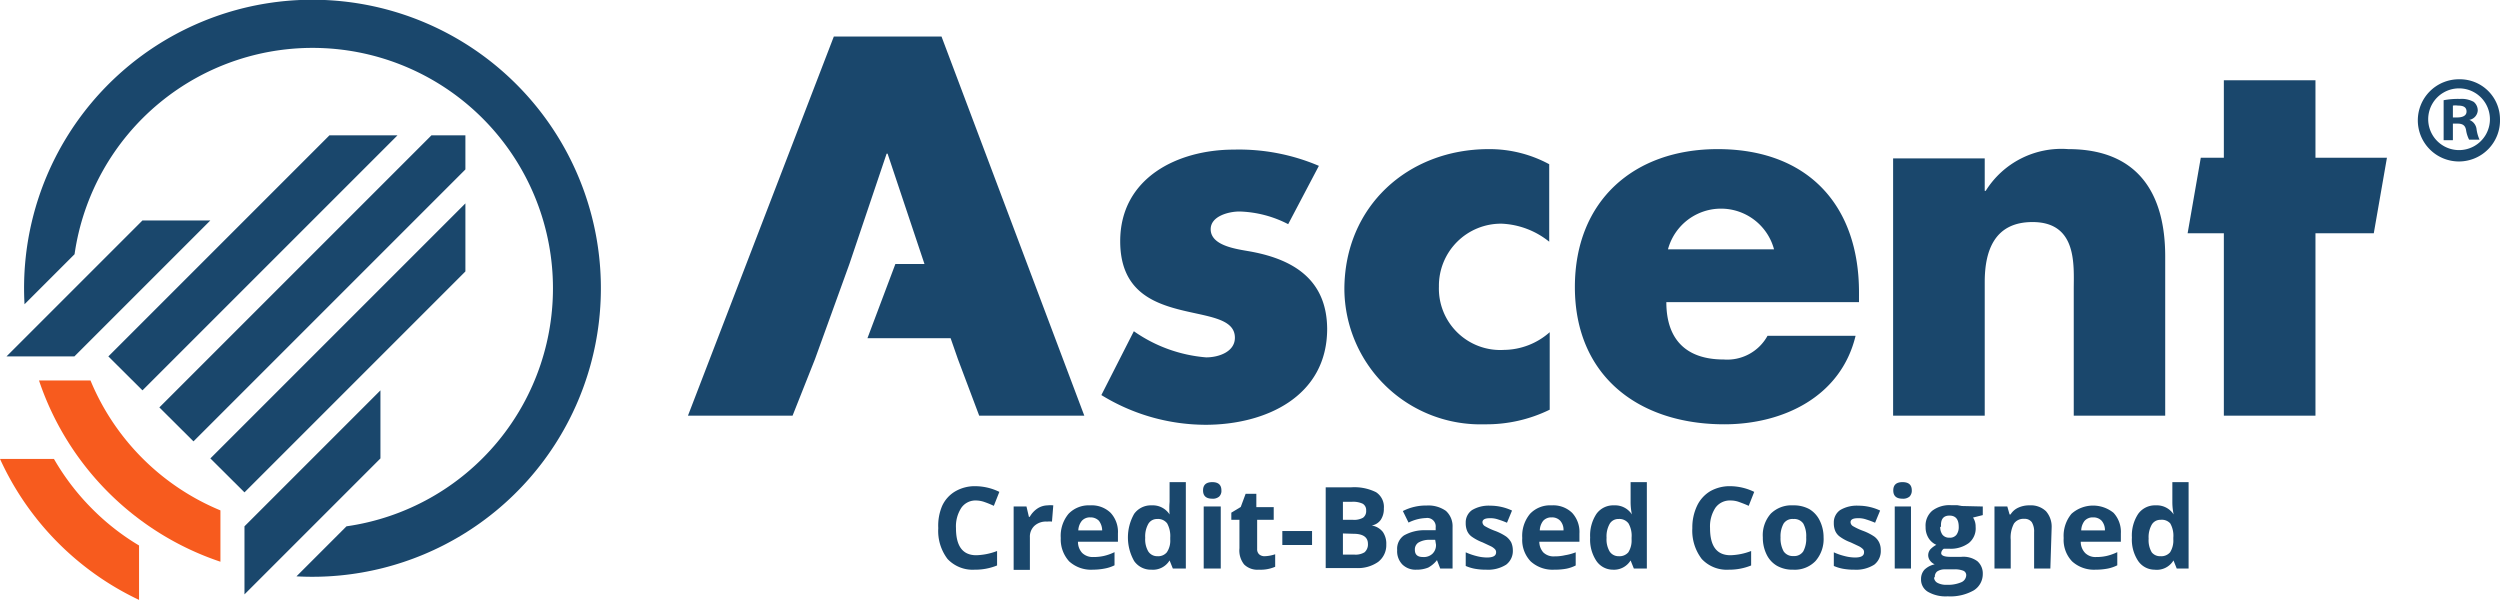
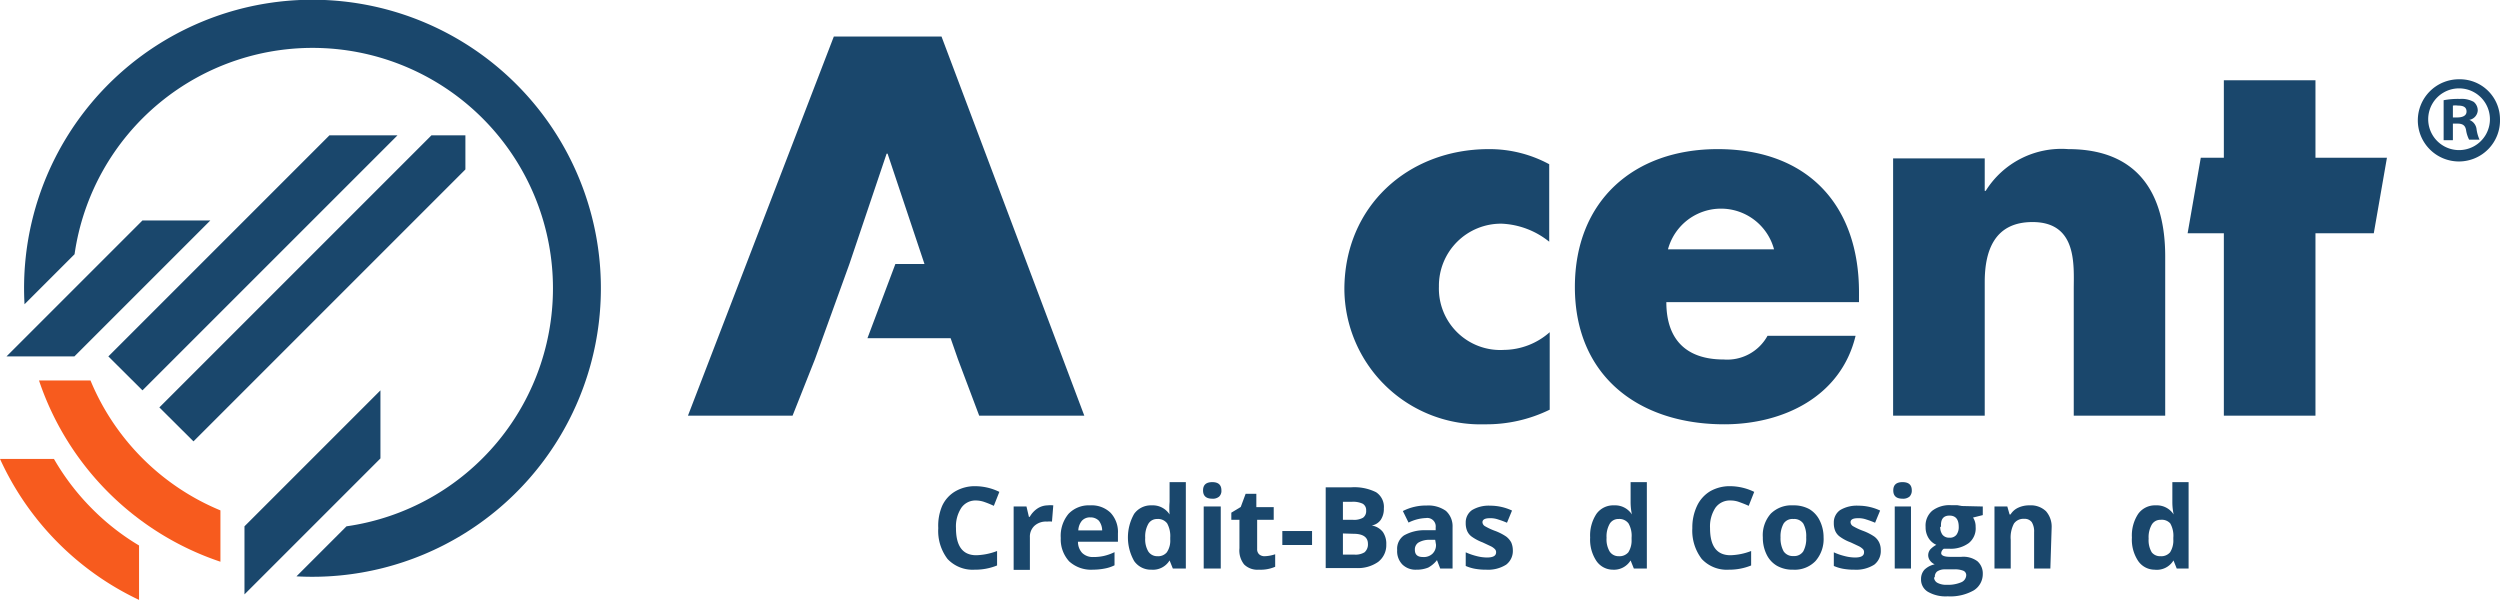
<svg xmlns="http://www.w3.org/2000/svg" id="Layer_1" data-name="Layer 1" viewBox="0 0 153.9 36.93">
  <defs>
    <style>.cls-1{fill:#1a476c;}.cls-2{fill:#f75b1e;}</style>
  </defs>
-   <path class="cls-1" d="M77.07,15.5c-.77-.15-2.54-.31-2.54-1.39,0-.81,1.12-1.09,1.77-1.09a6.92,6.92,0,0,1,3,.78l1.89-3.59a12.53,12.53,0,0,0-5.23-1c-3.47,0-7,1.74-7,5.64,0,2.85,1.76,3.71,3.53,4.18s3.53.53,3.53,1.76c0,.87-1,1.21-1.77,1.21a9,9,0,0,1-4.45-1.61l-2,3.93a12.29,12.29,0,0,0,6.41,1.83c3.69,0,7.49-1.73,7.49-5.91C81.68,17.27,79.7,16,77.07,15.5Z" transform="translate(0 0)" />
  <path class="cls-1" d="M82.76,17.82a8.38,8.38,0,0,0,8.64,8.3,8.87,8.87,0,0,0,4-.9V20.45a4.31,4.31,0,0,1-2.82,1.09,3.78,3.78,0,0,1-4-3.9,3.82,3.82,0,0,1,3.87-3.87,5,5,0,0,1,2.92,1.11V10.11a7.72,7.72,0,0,0-3.72-.93C86.67,9.18,82.76,12.71,82.76,17.82Z" transform="translate(0 0)" />
  <path class="cls-1" d="M105.74,9.18c-5.17,0-8.79,3.19-8.79,8.49,0,5.48,3.93,8.45,9.2,8.45,3.62,0,7.18-1.7,8.08-5.45h-5.42a2.83,2.83,0,0,1-2.7,1.46c-2.32,0-3.53-1.24-3.53-3.53h11.86V18C114.44,12.59,111.25,9.18,105.74,9.18Zm-3.06,6.17a3.38,3.38,0,0,1,6.53,0Z" transform="translate(0 0)" />
  <path class="cls-1" d="M127.32,9.18a5.49,5.49,0,0,0-5.08,2.57h-.06v-2h-5.64V25.59h5.64V17.36c0-2,.65-3.69,2.94-3.69,2.78,0,2.54,2.67,2.54,4.18v7.74h5.63V15.78C133.29,11.88,131.59,9.18,127.32,9.18Z" transform="translate(0 0)" />
  <polygon class="cls-1" points="142.54 9.71 142.54 4.94 136.9 4.94 136.9 9.71 135.48 9.71 134.67 14.36 136.9 14.36 136.9 25.59 142.54 25.59 142.54 14.36 146.13 14.36 146.94 9.71 142.54 9.71" />
  <polygon class="cls-1" points="51.33 2.25 42.35 25.59 48.79 25.59 50.17 22.11 52.29 16.25 54.58 9.46 54.64 9.46 56.91 16.25 55.12 16.25 53.4 20.82 58.52 20.82 58.97 22.11 60.28 25.59 66.75 25.59 57.96 2.25 51.33 2.25" />
  <path class="cls-2" d="M5.69,31.34a14.78,14.78,0,0,1-2.37-3.09H0a17.72,17.72,0,0,0,8.56,8.68V33.58A14.54,14.54,0,0,1,5.69,31.34Z" transform="translate(0 0)" />
  <polygon class="cls-1" points="20.28 8.33 6.67 21.94 8.77 24.03 24.47 8.33 20.28 8.33" />
  <polygon class="cls-1" points="26.56 8.33 9.81 25.08 11.91 27.17 28.65 10.43 28.65 8.33 26.56 8.33" />
-   <polygon class="cls-1" points="28.65 12.52 12.95 28.22 15.05 30.31 28.65 16.71 28.65 12.52" />
  <path class="cls-1" d="M31.79,5.19A17.75,17.75,0,0,0,1.51,18.73l3.08-3.08A14.8,14.8,0,1,1,21.33,32.4l-3.08,3.08A17.76,17.76,0,0,0,31.79,5.19Z" transform="translate(0 0)" />
  <path class="cls-2" d="M13.57,31.42a14.77,14.77,0,0,1-8-8H2.4A17.72,17.72,0,0,0,13.57,34.58Z" transform="translate(0 0)" />
  <polygon class="cls-1" points="23.42 24.03 15.05 32.4 15.05 36.59 23.42 28.22 23.42 24.03" />
  <polygon class="cls-1" points="8.77 13.57 12.95 13.57 4.58 21.94 0.4 21.94 8.77 13.57" />
  <path class="cls-1" d="M153.9,7.34a2.53,2.53,0,1,1-2.52-2.46A2.47,2.47,0,0,1,153.9,7.34Zm-4.42,0a1.9,1.9,0,1,0,3.8,0,1.9,1.9,0,1,0-3.8,0ZM151,8.63h-.57V6.17a4.66,4.66,0,0,1,1-.08,1.54,1.54,0,0,1,.85.18.68.68,0,0,1,.25.54.63.63,0,0,1-.52.57v0a.7.7,0,0,1,.45.6,2.39,2.39,0,0,0,.18.62H152a1.9,1.9,0,0,1-.19-.6c-.05-.27-.2-.39-.52-.39H151Zm0-1.4h.27c.31,0,.57-.1.57-.36s-.17-.37-.53-.37a1.09,1.09,0,0,0-.31,0Z" transform="translate(0 0)" />
  <path class="cls-1" d="M60.1,30.81a1.06,1.06,0,0,0-.92.45,2.09,2.09,0,0,0-.33,1.25c0,1.12.42,1.67,1.25,1.67a3.87,3.87,0,0,0,1.28-.26v.89a3.57,3.57,0,0,1-1.38.26,2.12,2.12,0,0,1-1.67-.66,2.85,2.85,0,0,1-.57-1.9A3.1,3.1,0,0,1,58,31.14a2,2,0,0,1,.82-.9,2.38,2.38,0,0,1,1.24-.31,3.4,3.4,0,0,1,1.46.35l-.34.86a5.48,5.48,0,0,0-.56-.23A1.62,1.62,0,0,0,60.1,30.81Z" transform="translate(0 0)" />
  <path class="cls-1" d="M64.49,31.11a1.69,1.69,0,0,1,.35,0l-.08,1a1.26,1.26,0,0,0-.3,0,1.05,1.05,0,0,0-.78.26.91.91,0,0,0-.28.71v2h-1V31.18h.79l.15.64h.05a1.5,1.5,0,0,1,.48-.52A1.18,1.18,0,0,1,64.49,31.11Z" transform="translate(0 0)" />
  <path class="cls-1" d="M67.27,35.07a2,2,0,0,1-1.45-.51,2,2,0,0,1-.52-1.44,2.12,2.12,0,0,1,.48-1.49,1.72,1.72,0,0,1,1.33-.52,1.67,1.67,0,0,1,1.26.46,1.73,1.73,0,0,1,.45,1.27v.51H66.36a1,1,0,0,0,.26.69.93.93,0,0,0,.69.25,2.84,2.84,0,0,0,.66-.07,3.11,3.11,0,0,0,.64-.23v.81A2.28,2.28,0,0,1,68,35,3.91,3.91,0,0,1,67.27,35.07Zm-.15-3.22a.66.66,0,0,0-.52.21,1,1,0,0,0-.22.59h1.47a1,1,0,0,0-.2-.59A.71.71,0,0,0,67.12,31.85Z" transform="translate(0 0)" />
  <path class="cls-1" d="M70.88,35.07a1.25,1.25,0,0,1-1.06-.53,2.94,2.94,0,0,1,0-2.91,1.27,1.27,0,0,1,1.08-.52,1.23,1.23,0,0,1,1.1.56h0A4.48,4.48,0,0,1,72,30.9V29.68h1V35h-.8l-.2-.5h0A1.2,1.2,0,0,1,70.88,35.07Zm.37-.83a.69.69,0,0,0,.58-.24,1.27,1.27,0,0,0,.21-.79V33.1a1.62,1.62,0,0,0-.19-.88.7.7,0,0,0-.62-.27.61.61,0,0,0-.54.3,1.57,1.57,0,0,0-.19.86,1.47,1.47,0,0,0,.19.84A.65.65,0,0,0,71.25,34.24Z" transform="translate(0 0)" />
  <path class="cls-1" d="M74.06,30.19q0-.51.57-.51c.37,0,.56.17.56.51a.48.48,0,0,1-.14.38.59.59,0,0,1-.42.13Q74.06,30.7,74.06,30.19ZM75.15,35H74.1V31.18h1.05Z" transform="translate(0 0)" />
  <path class="cls-1" d="M77.85,34.24a2.2,2.2,0,0,0,.65-.12v.77a2.24,2.24,0,0,1-1,.18,1.17,1.17,0,0,1-.91-.32,1.38,1.38,0,0,1-.29-1V32h-.5v-.44l.58-.35.3-.81h.66v.82h1.07V32H77.39V33.8a.42.42,0,0,0,.13.33A.49.49,0,0,0,77.85,34.24Z" transform="translate(0 0)" />
  <path class="cls-1" d="M78.94,33.55v-.86h1.83v.86Z" transform="translate(0 0)" />
  <path class="cls-1" d="M81.61,30h1.56a3,3,0,0,1,1.54.3,1.08,1.08,0,0,1,.48,1A1.21,1.21,0,0,1,85,32a.86.86,0,0,1-.56.35v0a1.08,1.08,0,0,1,.69.4,1.28,1.28,0,0,1,.21.77,1.3,1.3,0,0,1-.5,1.07,2.16,2.16,0,0,1-1.34.38H81.61Zm1.06,2h.62a1.12,1.12,0,0,0,.62-.13.5.5,0,0,0,.19-.44.45.45,0,0,0-.21-.42,1.38,1.38,0,0,0-.66-.12h-.56Zm0,.84v1.3h.69A1.06,1.06,0,0,0,84,34a.64.64,0,0,0,.21-.52c0-.41-.3-.62-.89-.62Z" transform="translate(0 0)" />
  <path class="cls-1" d="M88.66,35l-.2-.52h0a1.7,1.7,0,0,1-.54.46,1.87,1.87,0,0,1-.73.13,1.15,1.15,0,0,1-.86-.32,1.17,1.17,0,0,1-.32-.89,1,1,0,0,1,.42-.9,2.54,2.54,0,0,1,1.29-.32l.66,0v-.17a.52.52,0,0,0-.59-.58,2.62,2.62,0,0,0-1.08.28l-.35-.71a3.12,3.12,0,0,1,1.47-.34,1.86,1.86,0,0,1,1.18.33,1.27,1.27,0,0,1,.41,1V35Zm-.31-1.77H88a1.32,1.32,0,0,0-.68.17.5.5,0,0,0-.22.45c0,.3.17.44.5.44a.77.77,0,0,0,.58-.2.73.73,0,0,0,.22-.56Z" transform="translate(0 0)" />
  <path class="cls-1" d="M93.13,33.86a1.06,1.06,0,0,1-.41.9,2.08,2.08,0,0,1-1.23.31,3.69,3.69,0,0,1-.71-.06,2.51,2.51,0,0,1-.55-.17V34a3.93,3.93,0,0,0,.66.23,2.65,2.65,0,0,0,.64.09c.38,0,.57-.1.57-.32a.26.26,0,0,0-.08-.2.88.88,0,0,0-.26-.18l-.49-.23a2.91,2.91,0,0,1-.65-.34.86.86,0,0,1-.3-.36,1.21,1.21,0,0,1-.09-.5.92.92,0,0,1,.39-.79,2,2,0,0,1,1.12-.27,3.15,3.15,0,0,1,1.34.3l-.31.75a5.21,5.21,0,0,0-.54-.2,1.44,1.44,0,0,0-.51-.08c-.3,0-.46.08-.46.25a.3.3,0,0,0,.15.24,3.84,3.84,0,0,0,.65.3,3.24,3.24,0,0,1,.66.34,1.15,1.15,0,0,1,.31.36A1.22,1.22,0,0,1,93.13,33.86Z" transform="translate(0 0)" />
-   <path class="cls-1" d="M95.67,35.07a2,2,0,0,1-1.44-.51,1.91,1.91,0,0,1-.52-1.44,2.12,2.12,0,0,1,.48-1.49,1.7,1.7,0,0,1,1.33-.52,1.67,1.67,0,0,1,1.26.46,1.73,1.73,0,0,1,.45,1.27v.51H94.76A1,1,0,0,0,95,34a.9.9,0,0,0,.69.25,2.76,2.76,0,0,0,.65-.07A3.11,3.11,0,0,0,97,34v.81a2.21,2.21,0,0,1-.58.2A4,4,0,0,1,95.67,35.07Zm-.15-3.22a.67.67,0,0,0-.52.21,1,1,0,0,0-.21.59h1.46a.84.84,0,0,0-.2-.59A.69.69,0,0,0,95.52,31.85Z" transform="translate(0 0)" />
  <path class="cls-1" d="M99.28,35.07a1.23,1.23,0,0,1-1-.53,2.36,2.36,0,0,1-.39-1.45,2.41,2.41,0,0,1,.39-1.46,1.27,1.27,0,0,1,1.08-.52,1.23,1.23,0,0,1,1.1.56h0a3.73,3.73,0,0,1-.08-.77V29.68h1V35h-.8l-.2-.5h0A1.2,1.2,0,0,1,99.28,35.07Zm.37-.83a.71.71,0,0,0,.59-.24,1.35,1.35,0,0,0,.2-.79V33.1a1.53,1.53,0,0,0-.19-.88.7.7,0,0,0-.62-.27.61.61,0,0,0-.54.3,1.57,1.57,0,0,0-.19.86,1.47,1.47,0,0,0,.19.84A.65.65,0,0,0,99.65,34.24Z" transform="translate(0 0)" />
  <path class="cls-1" d="M106.53,30.81a1.09,1.09,0,0,0-.93.45,2.09,2.09,0,0,0-.33,1.25c0,1.12.42,1.67,1.26,1.67a3.82,3.82,0,0,0,1.27-.26v.89a3.56,3.56,0,0,1-1.37.26,2.1,2.1,0,0,1-1.67-.66,2.86,2.86,0,0,1-.58-1.9,3.1,3.1,0,0,1,.29-1.37,2.09,2.09,0,0,1,.81-.9,2.42,2.42,0,0,1,1.25-.31,3.43,3.43,0,0,1,1.46.35l-.34.86c-.19-.09-.38-.16-.57-.23A1.52,1.52,0,0,0,106.53,30.81Z" transform="translate(0 0)" />
  <path class="cls-1" d="M112.26,33.08a2.05,2.05,0,0,1-.5,1.46,1.77,1.77,0,0,1-1.37.53,1.94,1.94,0,0,1-1-.24,1.61,1.61,0,0,1-.64-.7,2.32,2.32,0,0,1-.23-1.05,2,2,0,0,1,.49-1.46,1.81,1.81,0,0,1,1.37-.51,2,2,0,0,1,1,.23A1.65,1.65,0,0,1,112,32,2.32,2.32,0,0,1,112.26,33.08Zm-2.65,0a1.66,1.66,0,0,0,.19.86.68.68,0,0,0,.61.29.66.66,0,0,0,.6-.29,1.64,1.64,0,0,0,.18-.86,1.6,1.6,0,0,0-.18-.85.68.68,0,0,0-.61-.28.65.65,0,0,0-.6.28A1.6,1.6,0,0,0,109.61,33.08Z" transform="translate(0 0)" />
  <path class="cls-1" d="M115.78,33.86a1.06,1.06,0,0,1-.4.9,2.08,2.08,0,0,1-1.23.31,3.69,3.69,0,0,1-.71-.06,2.51,2.51,0,0,1-.55-.17V34a3.64,3.64,0,0,0,.66.23,2.65,2.65,0,0,0,.64.09c.38,0,.56-.1.56-.32a.26.26,0,0,0-.07-.2,1,1,0,0,0-.26-.18l-.49-.23a2.7,2.7,0,0,1-.65-.34.86.86,0,0,1-.3-.36,1.21,1.21,0,0,1-.09-.5.92.92,0,0,1,.39-.79,2,2,0,0,1,1.12-.27,3.15,3.15,0,0,1,1.34.3l-.31.75a5.21,5.21,0,0,0-.54-.2,1.44,1.44,0,0,0-.51-.08c-.31,0-.46.08-.46.25a.3.3,0,0,0,.15.24,3.84,3.84,0,0,0,.65.3,3.24,3.24,0,0,1,.66.34,1,1,0,0,1,.3.36A1.07,1.07,0,0,1,115.78,33.86Z" transform="translate(0 0)" />
  <path class="cls-1" d="M116.55,30.19q0-.51.57-.51t.57.51a.52.52,0,0,1-.14.38.61.61,0,0,1-.43.13Q116.55,30.7,116.55,30.19ZM117.64,35h-1V31.18h1Z" transform="translate(0 0)" />
  <path class="cls-1" d="M122.06,31.18v.53l-.6.15a1,1,0,0,1,.16.57,1.16,1.16,0,0,1-.42,1,1.88,1.88,0,0,1-1.2.35h-.18l-.16,0a.36.36,0,0,0-.16.27c0,.15.19.23.58.23h.65a1.45,1.45,0,0,1,1,.27,1,1,0,0,1,.33.79,1.18,1.18,0,0,1-.55,1,2.91,2.91,0,0,1-1.61.37,2.18,2.18,0,0,1-1.22-.28.87.87,0,0,1-.42-.78.84.84,0,0,1,.21-.58,1.3,1.3,0,0,1,.63-.33.72.72,0,0,1-.28-.22.56.56,0,0,1-.12-.33.57.57,0,0,1,.13-.37,1.48,1.48,0,0,1,.37-.28,1.08,1.08,0,0,1-.48-.42,1.25,1.25,0,0,1-.18-.68,1.2,1.2,0,0,1,.41-1,1.75,1.75,0,0,1,1.16-.34l.38,0,.29.05Zm-3,4.36a.39.39,0,0,0,.21.34,1.14,1.14,0,0,0,.58.12,2.06,2.06,0,0,0,.87-.15.49.49,0,0,0,.32-.42.29.29,0,0,0-.19-.3,1.43,1.43,0,0,0-.58-.08h-.54a.82.82,0,0,0-.48.13A.41.41,0,0,0,119.11,35.54Zm.38-3.11a.79.79,0,0,0,.14.49.52.52,0,0,0,.43.18.5.5,0,0,0,.43-.18.79.79,0,0,0,.14-.49q0-.69-.57-.69T119.49,32.43Z" transform="translate(0 0)" />
  <path class="cls-1" d="M126.22,35h-1V32.77a1.11,1.11,0,0,0-.14-.62.54.54,0,0,0-.47-.21.71.71,0,0,0-.63.29,1.82,1.82,0,0,0-.2,1V35h-1V31.18h.79l.14.49h.06a1.08,1.08,0,0,1,.48-.42,1.59,1.59,0,0,1,.7-.14,1.34,1.34,0,0,1,1,.36,1.44,1.44,0,0,1,.35,1Z" transform="translate(0 0)" />
-   <path class="cls-1" d="M129,35.07a2,2,0,0,1-1.44-.51,1.91,1.91,0,0,1-.52-1.44,2.12,2.12,0,0,1,.48-1.49,2,2,0,0,1,2.59-.06,1.73,1.73,0,0,1,.45,1.27v.51h-2.47a1,1,0,0,0,.27.69.9.9,0,0,0,.69.25,2.76,2.76,0,0,0,.65-.07,3.11,3.11,0,0,0,.64-.23v.81a2.34,2.34,0,0,1-.58.2A4,4,0,0,1,129,35.07Zm-.15-3.22a.67.67,0,0,0-.52.21,1,1,0,0,0-.21.59h1.46a.89.89,0,0,0-.2-.59A.69.69,0,0,0,128.87,31.85Z" transform="translate(0 0)" />
  <path class="cls-1" d="M132.63,35.07a1.23,1.23,0,0,1-1-.53,2.36,2.36,0,0,1-.39-1.45,2.41,2.41,0,0,1,.39-1.46,1.27,1.27,0,0,1,1.08-.52,1.23,1.23,0,0,1,1.1.56h0a3.73,3.73,0,0,1-.08-.77V29.68h1V35H134l-.2-.5h0A1.2,1.2,0,0,1,132.63,35.07Zm.37-.83a.71.71,0,0,0,.59-.24,1.35,1.35,0,0,0,.2-.79V33.1a1.53,1.53,0,0,0-.19-.88A.7.7,0,0,0,133,32a.61.61,0,0,0-.54.3,1.57,1.57,0,0,0-.19.86,1.47,1.47,0,0,0,.19.84A.65.65,0,0,0,133,34.24Z" transform="translate(0 0)" />
</svg>